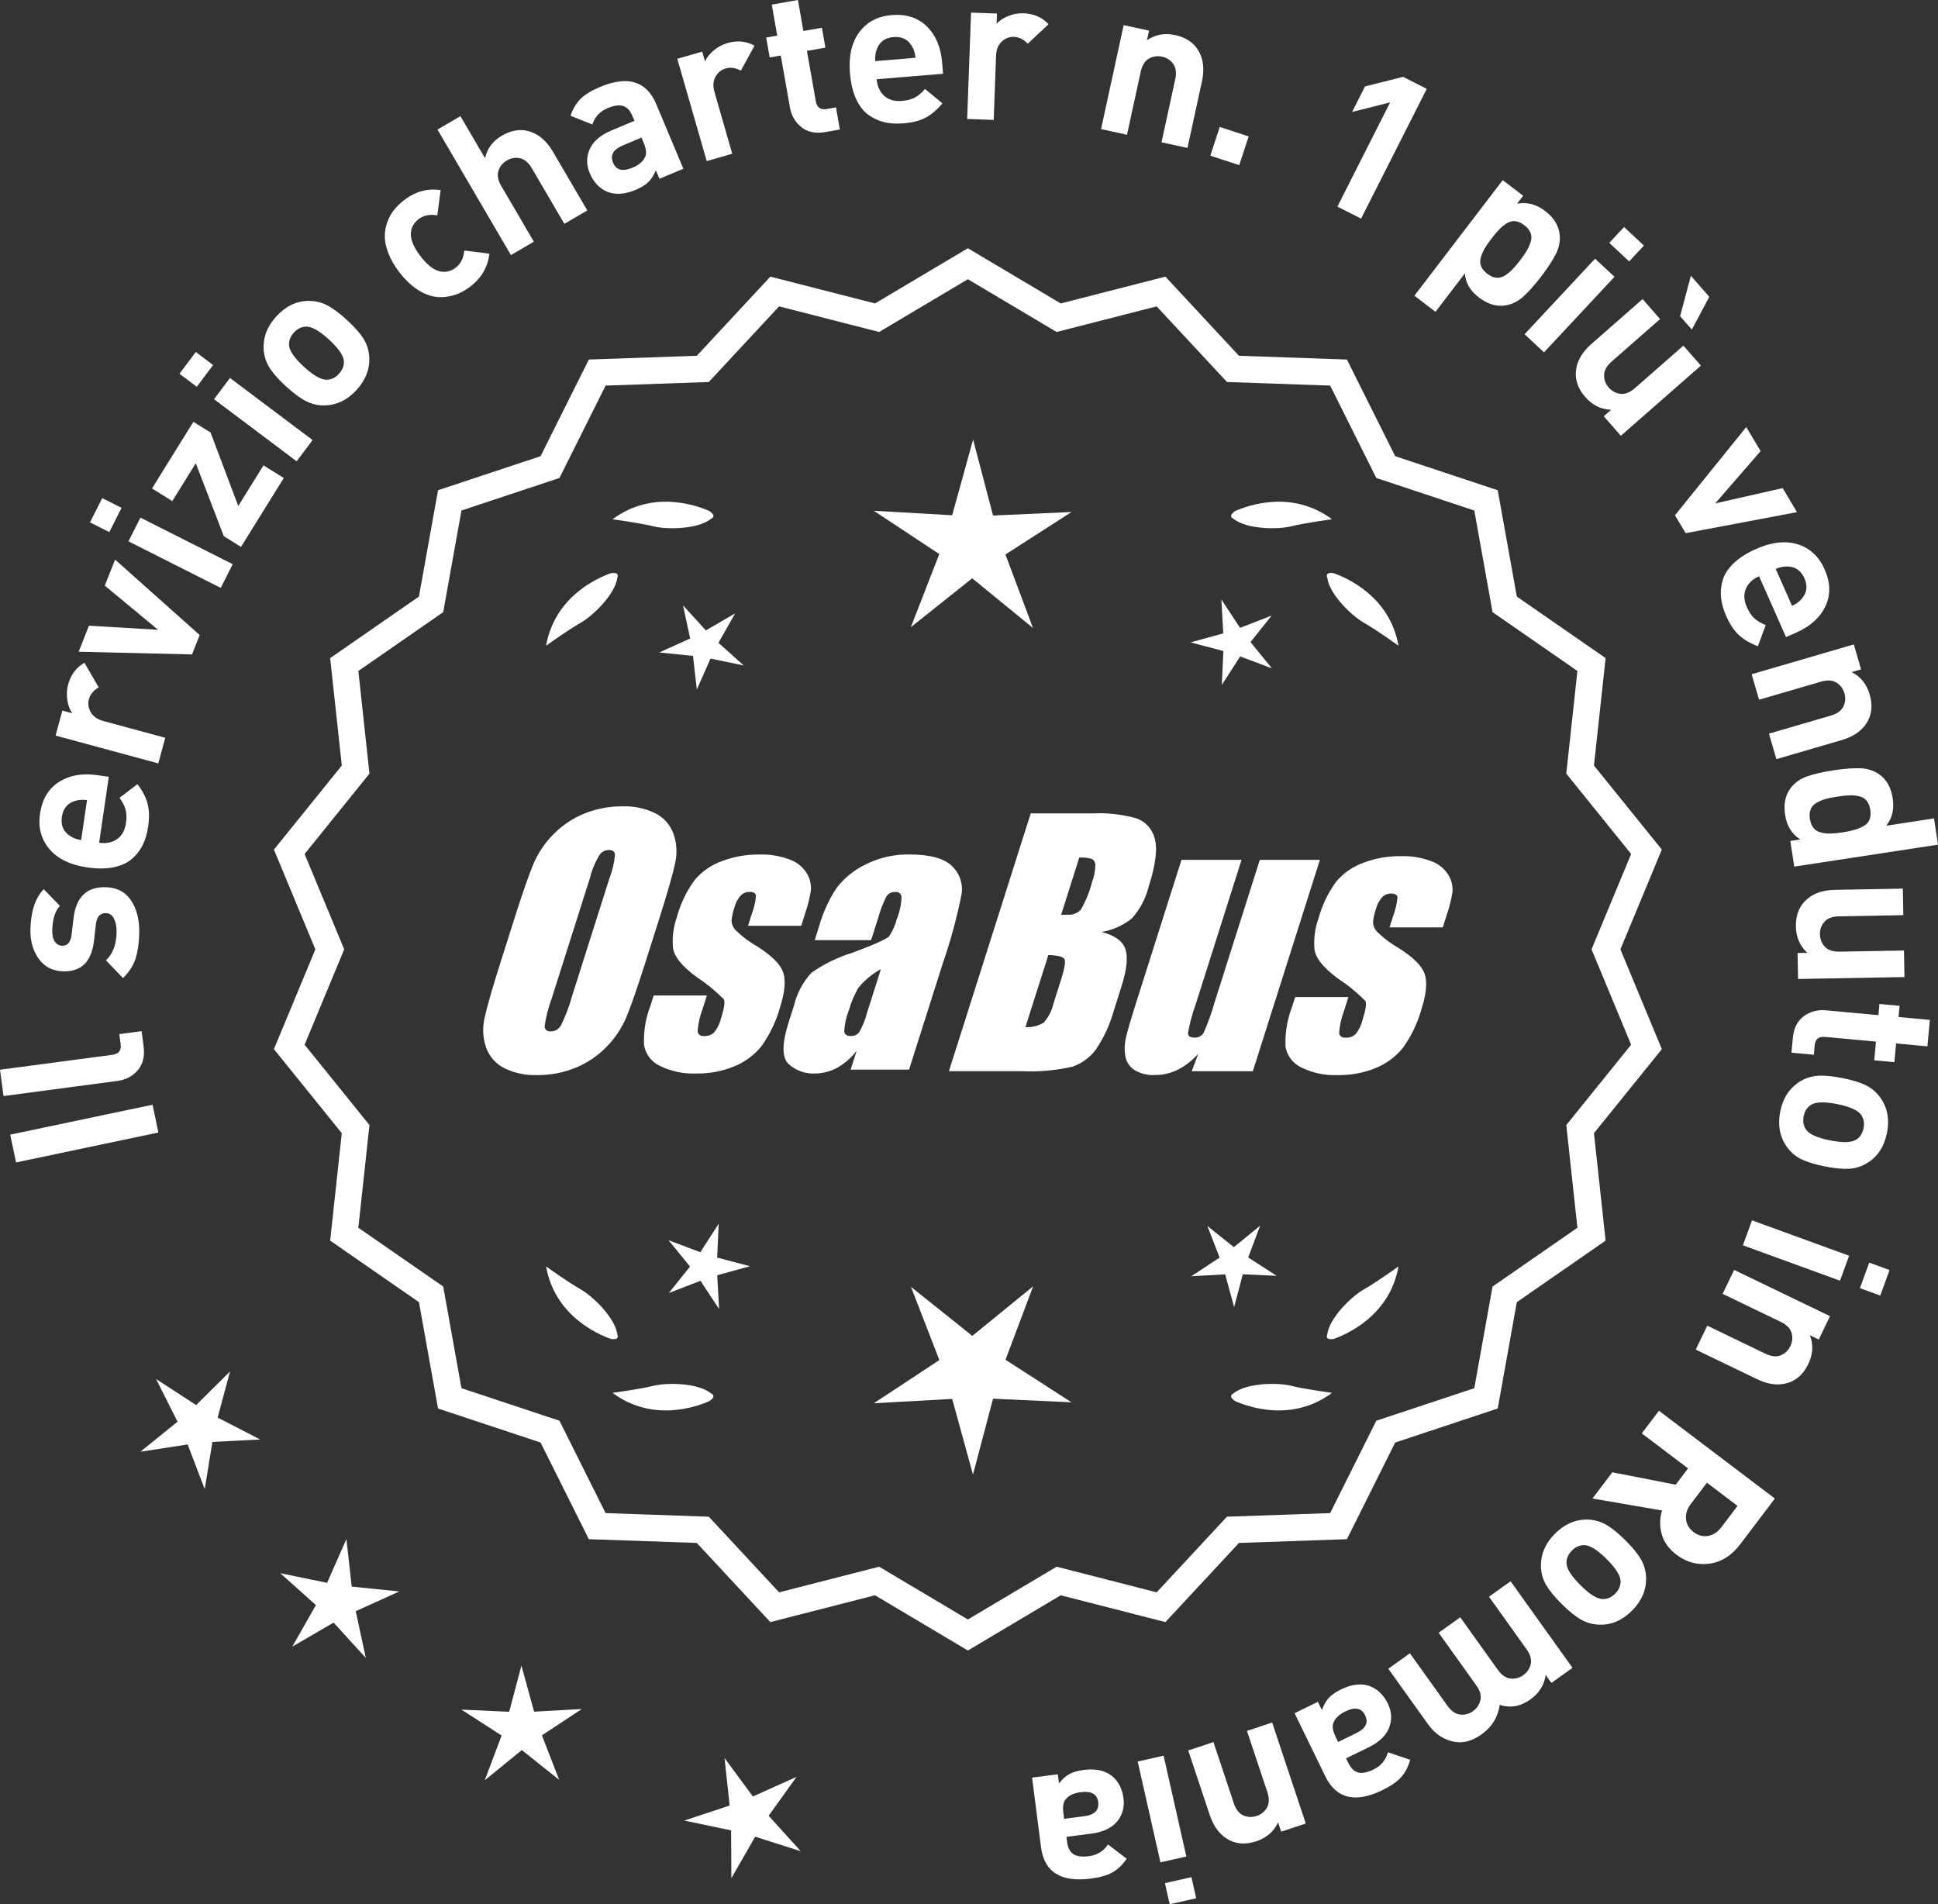
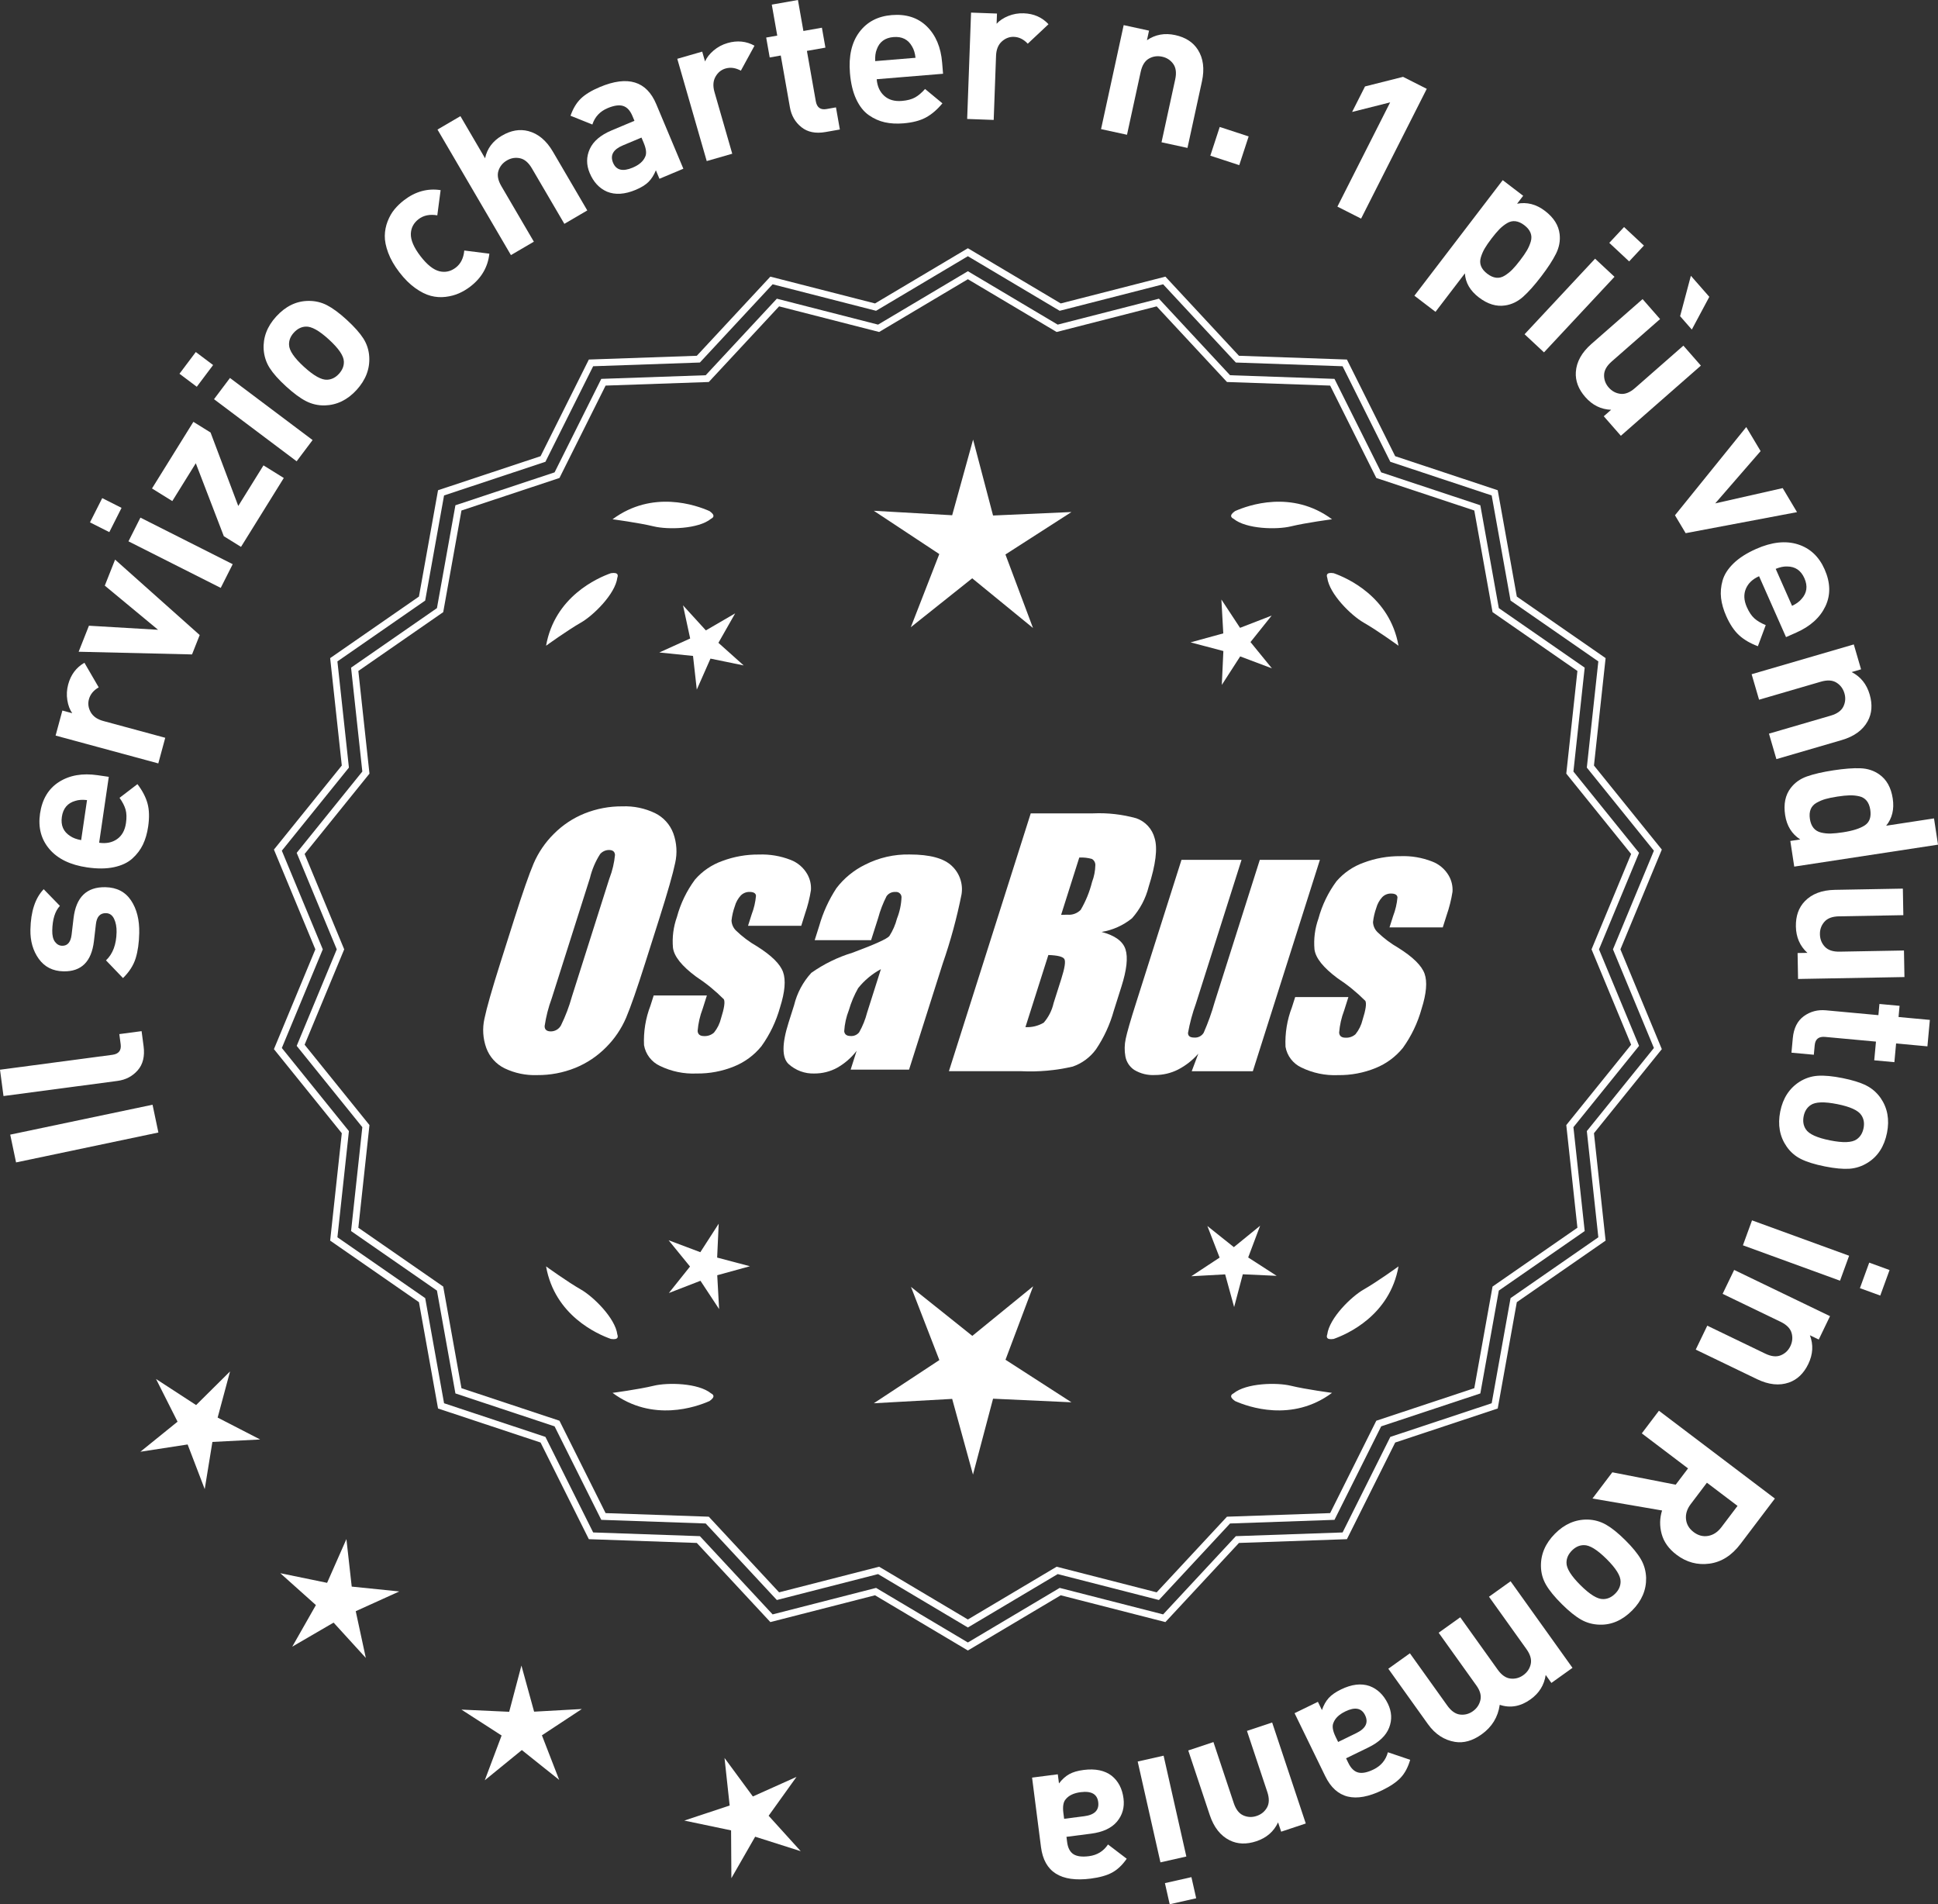
<svg xmlns="http://www.w3.org/2000/svg" id="Layer_2" data-name="Layer 2" viewBox="0 0 303.614 298.309">
  <rect x="0" y="0" width="303.614" height="298.309" fill="#333333" stroke="none" />
  <defs>
    <style>
      .cls-1 {
        fill: #fff;
      }
    </style>
  </defs>
  <g id="Layer_1-2" data-name="Layer 1">
    <g>
      <g>
        <polygon class="cls-1" points="36.042 214.837 30.723 220.11 24.445 216.025 27.816 222.713 21.991 227.422 29.394 226.282 32.072 233.278 33.276 225.885 40.756 225.5 34.097 222.07 36.042 214.837" />
        <polygon class="cls-1" points="55.102 248.549 54.27 241.106 51.245 247.958 43.908 246.448 49.49 251.443 45.788 257.955 52.263 254.189 57.311 259.723 55.731 252.401 62.553 249.309 55.102 248.549" />
        <polygon class="cls-1" points="83.675 268.141 81.688 260.918 79.772 268.16 72.29 267.817 78.584 271.877 75.947 278.888 81.753 274.155 87.605 278.831 84.898 271.846 91.153 267.725 83.675 268.141" />
        <polygon class="cls-1" points="120.417 284.446 124.781 278.358 117.947 281.425 113.506 275.393 114.311 282.841 107.202 285.201 114.533 286.737 114.581 294.227 118.307 287.729 125.445 289.998 120.417 284.446" />
      </g>
      <g>
-         <path class="cls-1" d="M151.631,257.929l-14.465-8.599-16.302,4.175-11.457-12.326-16.818-.586-7.52-15.055-15.972-5.301-2.974-16.563-13.831-9.586,1.813-16.73-10.57-13.094,6.453-15.542-6.453-15.542,10.57-13.094-1.813-16.73,13.831-9.586,2.974-16.563,15.972-5.301,7.52-15.055,16.818-.586,11.457-12.326,16.302,4.175,14.465-8.599,14.465,8.599,16.302-4.175,11.457,12.326,16.818.586,7.52,15.055,15.972,5.301,2.974,16.563,13.831,9.586-1.813,16.73,10.57,13.094-6.453,15.542,6.453,15.542-10.57,13.094,1.813,16.73-13.831,9.586-2.974,16.563-15.972,5.301-7.52,15.055-16.818.586-11.457,12.326-16.302-4.175-14.465,8.599ZM137.643,246.011l13.988,8.315,13.988-8.315,15.764,4.038,11.079-11.92,16.263-.567,7.272-14.558,15.445-5.126,2.876-16.017,13.375-9.27-1.753-16.179,10.222-12.662-6.24-15.029,6.24-15.029-10.222-12.662,1.753-16.178-13.375-9.27-2.876-16.017-15.445-5.126-7.272-14.558-16.263-.567-11.079-11.92-15.764,4.038-13.988-8.316-13.988,8.316-15.764-4.038-11.079,11.92-16.263.567-7.272,14.558-15.445,5.126-2.876,16.017-13.375,9.27,1.753,16.178-10.222,12.662,6.24,15.029-6.24,15.029,10.222,12.662-1.753,16.179,13.375,9.27,2.876,16.017,15.445,5.126,7.272,14.558,16.263.567,11.079,11.92,15.764-4.038Z" />
        <path class="cls-1" d="M151.631,258.557l-14.548-8.649-16.396,4.199-11.521-12.397-16.915-.59-7.563-15.141-16.063-5.331-2.991-16.659-13.91-9.641,1.823-16.826-10.632-13.169,6.49-15.631-6.49-15.631,10.632-13.169-1.823-16.826,13.91-9.641,2.991-16.659,16.063-5.332,7.563-15.141,16.915-.59,11.521-12.397,16.396,4.199,14.548-8.648,14.549,8.648,16.396-4.199,11.522,12.397,16.915.59,7.562,15.141,16.063,5.332,2.992,16.659,13.91,9.641-1.824,16.826,10.631,13.169-6.488,15.631,6.488,15.631-10.631,13.169,1.824,16.826-13.91,9.641-2.992,16.659-16.063,5.331-7.562,15.141-16.915.59-11.522,12.397-16.396-4.199-14.549,8.649ZM137.249,248.752l14.382,8.55,14.383-8.55,16.208,4.151,11.392-12.255,16.722-.583,7.477-14.968,15.88-5.271,2.957-16.468,13.752-9.531-1.803-16.635,10.509-13.019-6.415-15.453,6.415-15.453-10.509-13.019.023-.223,1.779-16.412-13.752-9.531-2.957-16.468-15.88-5.271-7.477-14.968-16.722-.583-11.392-12.255-16.208,4.151-14.383-8.55-14.382,8.55-16.209-4.151-11.391,12.255-16.722.583-7.478,14.968-15.88,5.271-2.956,16.468-13.752,9.531,1.802,16.635-10.509,13.019,6.416,15.453-6.416,15.453,10.509,13.019-.023.223-1.778,16.412,13.752,9.531,2.956,16.468,15.88,5.271,7.478,14.968,16.722.583,11.391,12.255,16.209-4.151ZM151.631,254.953l-14.07-8.365-15.858,4.062-11.145-11.99-16.359-.57-7.315-14.645-15.536-5.156-2.894-16.112-13.454-9.325,1.764-16.274-10.283-12.737,6.277-15.119-6.277-15.119,10.283-12.737-1.764-16.274,13.454-9.325,2.894-16.112,15.536-5.156,7.315-14.645,16.359-.57,11.145-11.991,15.858,4.062,14.07-8.365,14.071,8.365,15.858-4.062,11.145,11.991,16.359.57,7.315,14.645,15.536,5.156,2.894,16.112,13.454,9.325-1.765,16.274,10.283,12.737-6.277,15.119,6.277,15.119-10.283,12.737,1.765,16.274-13.454,9.325-2.894,16.112-15.536,5.156-7.315,14.645-16.359.57-11.145,11.99-15.858-4.062-14.071,8.365ZM137.727,245.433l13.904,8.266,13.905-8.266,15.671,4.014,11.014-11.849,16.166-.563,7.229-14.472,15.353-5.096,2.858-15.922,13.296-9.214-1.743-16.083,10.16-12.587-6.203-14.94,6.203-14.94-10.16-12.587,1.743-16.083-13.296-9.214-2.858-15.922-15.353-5.096-7.229-14.472-16.166-.563-11.014-11.849-15.671,4.014-13.905-8.267-13.904,8.267-15.671-4.014-11.014,11.849-16.166.563-7.229,14.472-15.353,5.096-2.858,15.922-13.296,9.214,1.742,16.083-10.16,12.587,6.203,14.94-6.203,14.94,10.16,12.587-1.742,16.083,13.296,9.214,2.858,15.922,15.353,5.096,7.229,14.472,16.166.563,11.014,11.849,15.671-4.014Z" />
      </g>
      <g>
        <polygon class="cls-1" points="112.351 197.004 112.594 191.698 109.716 196.162 104.745 194.291 108.1 198.408 104.785 202.558 109.737 200.639 112.659 205.074 112.365 199.771 117.486 198.362 112.351 197.004" />
        <polygon class="cls-1" points="161.857 201.503 152.326 209.272 142.719 201.596 147.162 213.062 136.893 219.827 149.171 219.144 152.431 231 155.576 219.113 167.86 219.676 157.526 213.012 161.857 201.503" />
        <polygon class="cls-1" points="195.545 196.987 197.416 192.016 193.299 195.371 189.149 192.056 191.068 197.008 186.633 199.93 191.936 199.635 193.344 204.757 194.703 199.622 200.008 199.865 195.545 196.987" />
      </g>
      <g>
        <path class="cls-1" d="M193.245,218.28c-.197.099-.32.215-.359.348-.001.002-.003.003-.005.005.001 0.0.002.001.003.001-.063.227.115.505.606.846,2.043.909,8.925,3.375,15.191-1.283,0,0-4.07-.534-6.459-1.115-2.166-.527-6.98-.443-8.977,1.198Z" />
        <path class="cls-1" d="M207.909,209.547c0.0.002-0.0.004-0.0.007.001-0.0.002-.001.003-.001.11.208.43.288,1.022.199,2.109-.742,8.805-3.676,10.161-11.365,0,0-3.325,2.407-5.461,3.625-1.936,1.104-5.378,4.471-5.703,7.036-.075.207-.085.376-.022.5Z" />
      </g>
      <g>
        <path class="cls-1" d="M111.399,218.28c.197.099.32.215.359.348.001.002.003.003.005.005-.001 0-.002.001-.003.001.063.227-.115.505-.606.846-2.043.909-8.925,3.375-15.191-1.283,0,0,4.07-.534,6.459-1.115,2.166-.527,6.98-.443,8.977,1.198Z" />
        <path class="cls-1" d="M96.735,209.547c-0.0.002 0.0.004 0.0.007-.001-0-.002-.001-.003-.001-.11.208-.43.288-1.022.199-2.109-.742-8.805-3.676-10.161-11.365,0,0,3.325,2.407,5.461,3.625,1.936,1.104,5.378,4.471,5.703,7.036.075.207.085.376.022.5Z" />
      </g>
      <g>
        <path class="cls-1" d="M111.399,81.264c.197-.099.32-.215.359-.348.001-.002.003-.003.005-.005-.001-0-.002-.001-.003-.001.063-.227-.115-.505-.606-.846-2.043-.909-8.925-3.375-15.191,1.283,0,0,4.07.534,6.459,1.115,2.166.527,6.98.443,8.977-1.198Z" />
        <path class="cls-1" d="M96.735,89.997c-0-.002 0-.004 0-.007-.001 0-.002.001-.003.001-.11-.208-.43-.288-1.022-.199-2.109.742-8.805,3.676-10.161,11.365,0,0,3.325-2.407,5.461-3.625,1.936-1.104,5.378-4.471,5.703-7.036.075-.207.085-.376.022-.5Z" />
      </g>
      <g>
        <path class="cls-1" d="M193.245,81.264c-.197-.099-.32-.215-.359-.348-.001-.002-.003-.003-.005-.005.001-0.0.002-.001.003-.001-.063-.227.115-.505.606-.846,2.043-.909,8.925-3.375,15.191,1.283,0,0-4.07.534-6.459,1.115-2.166.527-6.98.443-8.977-1.198Z" />
        <path class="cls-1" d="M207.909,89.997c0-.002-0-.004-0-.007.001 0.0.002.001.003.001.11-.208.43-.288,1.022-.199,2.109.742,8.805,3.676,10.161,11.365,0,0-3.325-2.407-5.461-3.625-1.936-1.104-5.378-4.471-5.703-7.036-.075-.207-.085-.376-.022-.5Z" />
      </g>
      <g id="Group_4" data-name="Group 4">
        <g id="Group_1" data-name="Group 1">
          <path id="Path_1" data-name="Path 1" class="cls-1" d="M101.089,150.823c-1.287,4.058-2.289,6.932-3.006,8.623-.743,1.73-1.811,3.301-3.145,4.628-1.374,1.392-3.018,2.488-4.831,3.221-1.89.759-3.911,1.14-5.947,1.123-1.762.067-3.514-.296-5.104-1.059-1.333-.652-2.362-1.794-2.872-3.188-.534-1.48-.633-3.081-.285-4.615.343-1.661,1.174-4.572,2.493-8.734l2.193-6.911c1.287-4.058,2.289-6.932,3.006-8.623.743-1.73,1.811-3.301,3.145-4.628,1.374-1.392,3.018-2.488,4.831-3.221,1.89-.757,3.911-1.138,5.947-1.12,1.762-.067,3.514.296,5.104,1.059,1.332.654,2.36,1.796,2.872,3.189.534,1.48.633,3.082.285,4.616-.343,1.661-1.173,4.571-2.492,8.731l-2.194,6.909ZM95.498,137.549c.442-1.159.728-2.373.849-3.608-.025-.526-.342-.786-.951-.786-.528.006-1.028.236-1.375.634-.738,1.153-1.278,2.422-1.598,3.754l-5.99,18.863c-.521,1.405-.892,2.861-1.11,4.343,0,.552.337.824.98.824.663-.002,1.272-.367,1.586-.951.708-1.449,1.281-2.96,1.712-4.514l5.891-18.565.005.005Z" />
          <path id="Path_2" data-name="Path 2" class="cls-1" d="M125.525,145.031h-8.337l.571-1.795c.36-.932.588-1.91.678-2.904-.032-.406-.374-.609-1.027-.609-.511-.005-1.002.199-1.36.563-.44.48-.76,1.059-.932,1.687-.261.721-.434,1.471-.516,2.234.027.588.273,1.145.692,1.559.987.957,2.09,1.787,3.283,2.47,2.283,1.433,3.65,2.78,4.102,4.039.45,1.262.298,3.1-.469,5.516-.606,2.188-1.593,4.253-2.916,6.099-1.134,1.403-2.607,2.494-4.28,3.17-1.866.76-3.866,1.137-5.881,1.11-1.989.089-3.969-.323-5.758-1.198-1.308-.611-2.234-1.824-2.479-3.246-.096-2.11.247-4.217,1.008-6.188l.507-1.598h8.334l-.665,2.097c-.426,1.113-.691,2.281-.786,3.469.038.533.375.799.995.799.573.035,1.136-.159,1.566-.539.535-.66.914-1.431,1.11-2.258.501-1.579.646-2.568.436-2.968-1.324-1.328-2.782-2.516-4.35-3.545-2.238-1.661-3.445-3.17-3.62-4.527-.144-1.635.068-3.281.622-4.825.569-2.111,1.53-4.096,2.831-5.852,1.142-1.318,2.605-2.319,4.247-2.904,1.841-.694,3.795-1.04,5.763-1.02,1.695-.065,3.385.22,4.965.837,1.093.416,2.01,1.195,2.597,2.206.446.77.652,1.655.589,2.543-.197,1.246-.505,2.473-.919,3.665l-.603,1.927v-.013Z" />
          <path id="Path_3" data-name="Path 3" class="cls-1" d="M136.463,147.283h-8.832l.704-2.219c.594-2.102,1.506-4.101,2.703-5.929,1.19-1.558,2.727-2.818,4.489-3.678,2.159-1.102,4.557-1.651,6.981-1.598,3.183,0,5.391.602,6.626,1.807,1.207,1.138,1.77,2.801,1.503,4.439-.732,3.678-1.717,7.301-2.948,10.842l-5.275,16.619h-9.151l.939-2.948c-.833,1.085-1.877,1.991-3.069,2.663-1.084.587-2.299.892-3.532.888-1.495.057-2.952-.476-4.058-1.483-1.059-.989-1.059-3.155,0-6.499l.863-2.723c.457-1.89,1.387-3.633,2.701-5.066,1.961-1.384,4.13-2.445,6.425-3.145,3.5-1.3,5.432-2.171,5.795-2.614.543-.846.947-1.772,1.198-2.745.429-1.076.669-2.218.71-3.376-.029-.466-.43-.82-.895-.792-.018.001-.037.003-.055.005-.549-.041-1.079.21-1.395.66-.559,1.094-1.001,2.244-1.319,3.43l-1.105,3.462ZM138.007,151.822c-1.375.739-2.587,1.749-3.563,2.968-.617,1.087-1.105,2.242-1.452,3.442-.417,1.06-.665,2.179-.735,3.316.057.494.387.748,1.008.748.515.039,1.016-.18,1.337-.584.548-.968.966-2.005,1.243-3.082l2.162-6.809Z" />
        </g>
        <g id="Group_3" data-name="Group 3">
          <path id="Path_7" data-name="Path 7" class="cls-1" d="M161.471,127.417h9.778c2.286-.102,4.574.159,6.778.773,1.417.502,2.491,1.676,2.866,3.132.482,1.573.169,4.102-.939,7.589-.458,1.832-1.352,3.527-2.606,4.939-1.376,1.117-3.019,1.855-4.768,2.143,2.092.552,3.341,1.458,3.747,2.732s.191,3.227-.647,5.852l-1.186,3.747c-.599,2.16-1.543,4.209-2.797,6.068-.911,1.247-2.181,2.187-3.64,2.694-2.64.61-5.352.853-8.059.723h-11.338l12.82-40.394h-.012ZM164.241,149.6l-3.594,11.305c1.003.055,2-.187,2.866-.697.763-.878,1.295-1.933,1.548-3.069l1.198-3.766c.552-1.731.712-2.779.481-3.145-.229-.368-1.059-.571-2.505-.622l.005-.007ZM169.085,134.332l-2.847,8.985c.425-.019.755-.025.989-.025.773.074,1.538-.207,2.08-.762.796-1.36,1.394-2.827,1.775-4.356.325-.849.501-1.747.519-2.656.007-.396-.201-.766-.545-.964-.638-.177-1.299-.25-1.96-.218l-.012-.003Z" />
          <path id="Path_8" data-name="Path 8" class="cls-1" d="M206.78,134.703l-10.506,33.107h-9.574l1.034-2.752c-.9,1.034-1.989,1.886-3.208,2.511-1.107.552-2.327.839-3.563.837-1.145.071-2.284-.208-3.267-.799-.732-.487-1.233-1.252-1.389-2.118-.163-.914-.146-1.851.051-2.759.197-.957.742-2.86,1.649-5.7l7.089-22.332h9.409l-7.152,22.528c-.542,1.492-.956,3.028-1.236,4.59,0,.481.317.723.97.723.596.053,1.171-.237,1.483-.748.687-1.562,1.264-3.17,1.725-4.812l7.07-22.28h9.409l.005.004Z" />
          <path id="Path_9" data-name="Path 9" class="cls-1" d="M226.022,145.285h-8.338l.571-1.795c.36-.932.588-1.91.678-2.904-.032-.406-.374-.609-1.027-.609-.511-.004-1.001.199-1.359.563-.44.48-.76,1.059-.932,1.687-.26.721-.432,1.47-.514,2.231.027.588.273,1.145.692,1.559.986.958,2.089,1.788,3.281,2.472,2.283,1.433,3.65,2.78,4.102,4.039.45,1.262.298,3.1-.469,5.516-.606,2.188-1.593,4.253-2.916,6.099-1.134,1.403-2.607,2.494-4.28,3.17-1.866.76-3.866,1.137-5.881,1.11-1.989.089-3.969-.323-5.758-1.198-1.308-.611-2.234-1.824-2.479-3.246-.096-2.11.247-4.217,1.008-6.188l.507-1.598h8.338l-.665,2.099c-.426,1.113-.691,2.281-.786,3.469.038.533.375.799.995.799.573.035,1.136-.159,1.566-.539.535-.66.914-1.431,1.11-2.258.501-1.579.646-2.568.436-2.968-1.324-1.328-2.782-2.516-4.35-3.545-2.238-1.661-3.445-3.17-3.62-4.527-.144-1.635.068-3.281.622-4.825.569-2.111,1.53-4.096,2.831-5.852,1.142-1.318,2.605-2.319,4.247-2.904,1.841-.694,3.795-1.04,5.763-1.02,1.695-.065,3.385.22,4.965.837,1.096.414,2.016,1.194,2.606,2.206.446.77.652,1.655.589,2.543-.197,1.246-.505,2.473-.919,3.665l-.609,1.921-.007-.009Z" />
        </g>
      </g>
      <g>
        <path class="cls-1" d="M23.898,173.061l.916,4.353-22.298,4.685-.915-4.353,22.297-4.685Z" />
        <path class="cls-1" d="M22.182,161.533l.312,2.348c.21,1.586-.096,2.848-.918,3.786-.823.938-1.879,1.492-3.17,1.663l-17.858,2.37-.547-4.124,17.605-2.336c.994-.132,1.427-.685,1.297-1.657l-.211-1.586,3.49-.463Z" />
        <path class="cls-1" d="M16.519,138.983c1.771.036,3.105.725,4.006,2.066.901,1.341,1.331,3.046,1.289,5.115-.032,1.536-.219,2.855-.561,3.958-.343,1.103-1.004,2.135-1.984,3.097l-2.663-2.775c1.066-1.002,1.618-2.474,1.658-4.415.017-.81-.113-1.506-.39-2.088-.276-.582-.702-.879-1.278-.891-.917-.019-1.441.558-1.571,1.729l-.311,2.682c-.386,3.193-1.974,4.761-4.77,4.704-1.663-.034-2.951-.684-3.865-1.951-.912-1.267-1.351-2.796-1.314-4.588.058-2.836.752-4.946,2.081-6.327l2.539,2.612c-.763.816-1.162,2.1-1.198,3.849-.016.789.128,1.384.428,1.785.302.401.676.606,1.124.615.832.017,1.323-.549,1.475-1.699l.309-2.618c.389-3.299,2.054-4.919,4.997-4.859Z" />
        <path class="cls-1" d="M17.042,121.697l-1.51,10.322c1.099.161,2.031-.026,2.799-.561.768-.534,1.235-1.371,1.403-2.511.122-.844.102-1.553-.062-2.127-.164-.574-.479-1.186-.944-1.836l2.804-2.145c.778,1.02,1.305,2.029,1.578,3.028.274 1.0.308,2.207.101,3.621-.153,1.055-.426,1.991-.813,2.807-.39.816-.944,1.549-1.664,2.198-.721.65-1.681,1.102-2.884,1.357-1.201.256-2.604.266-4.209.031-2.638-.386-4.605-1.342-5.902-2.869-1.297-1.526-1.786-3.376-1.469-5.551.33-2.258,1.322-3.914,2.975-4.965,1.653-1.052,3.671-1.404,6.057-1.055l1.741.254ZM13.631,125.338c-.72-.084-1.329-.043-1.828.121-1.214.34-1.919,1.175-2.112,2.505-.195,1.33.24,2.331,1.306,3.005.432.3,1.004.513,1.718.639l.917-6.27Z" />
        <path class="cls-1" d="M13.226,103.824l2.238,3.855c-.812.465-1.323,1.089-1.536,1.872-.184.679-.089,1.352.282,2.016.374.665,1.033,1.125,1.98,1.382l9.698,2.627-1.088,4.015-16.091-4.36,1.062-3.922,1.545.418c-.383-.545-.641-1.229-.771-2.049-.131-.819-.086-1.642.138-2.465.412-1.524,1.261-2.653,2.543-3.389Z" />
        <path class="cls-1" d="M18.031,87.666l13.255,11.817-1.202,3.035-17.763-.42,1.612-4.077,10.83.637-8.345-6.916,1.612-4.076Z" />
        <path class="cls-1" d="M19.043,79.56l-1.918,3.8-3.027-1.528,1.918-3.8,3.027,1.528ZM36.456,88.382l-1.875,3.714-14.455-7.294,1.873-3.714,14.457,7.294Z" />
        <path class="cls-1" d="M44.459,74.879l-6.702,10.792-2.692-1.671-4.391-11.429-3.681,5.926-3.181-1.976,6.483-10.438,2.691,1.671,4.341,11.51,3.95-6.361,3.181,1.976Z" />
        <path class="cls-1" d="M33.386,57.185l-2.557,3.402-2.712-2.038,2.557-3.402,2.712,2.038ZM48.973,68.937l-2.5,3.326-12.945-9.727,2.5-3.326,12.945,9.728Z" />
        <path class="cls-1" d="M54.325,50.107c1.182,1.08,2.048,2.053,2.601,2.918.551.867.858,1.819.92,2.858.115,1.898-.547,3.634-1.985,5.208-1.425,1.559-3.088,2.366-4.987,2.421-1.058.018-2.042-.21-2.953-.683-.913-.472-1.95-1.241-3.116-2.306-1.164-1.065-2.02-2.027-2.563-2.886-.544-.859-.855-1.815-.934-2.869-.115-1.897.539-3.625,1.965-5.185,1.468-1.606,3.138-2.42,5.009-2.444,1.057-.017,2.037.208,2.941.672.904.465,1.939,1.23,3.104,2.295ZM51.519,53.177c-1.527-1.396-2.735-2.066-3.623-2.012-.694.031-1.314.346-1.861.944-.531.583-.782,1.221-.752,1.914.025.89.802,2.033,2.329,3.429,1.543,1.411,2.759,2.088,3.647,2.033.693-.031,1.305-.338,1.838-.92.547-.598.806-1.244.774-1.938-.025-.89-.81-2.04-2.353-3.451Z" />
        <path class="cls-1" d="M76.665,39.738c-.229,2.085-1.224,3.802-2.984,5.153-.558.429-1.148.781-1.771,1.056-.622.276-1.319.462-2.093.558s-1.547.044-2.319-.157c-.771-.2-1.589-.608-2.451-1.225-.862-.615-1.689-1.439-2.481-2.472-.793-1.032-1.375-2.045-1.745-3.038-.371-.992-.551-1.883-.538-2.672s.162-1.549.448-2.28c.287-.73.646-1.356,1.08-1.877.436-.521.931-.996,1.489-1.424,1.778-1.364,3.688-1.887,5.73-1.573l-.521,3.948c-1.175-.2-2.151-.002-2.93.595-.779.598-1.184,1.366-1.217,2.305-.024.986.478,2.148,1.503,3.485,1.039,1.354,2.038,2.148,2.996,2.38.916.212,1.763.02,2.542-.578.778-.597,1.223-1.489,1.333-2.677l3.929.495Z" />
        <path class="cls-1" d="M92.006,32.965l-3.591,2.101-5.091-8.7c-.528-.902-1.15-1.427-1.868-1.577-.716-.148-1.397-.035-2.042.342-.663.388-1.105.931-1.327,1.629-.223.699-.068,1.499.459,2.401l5.09,8.7-3.59,2.101-11.506-19.666,3.591-2.101,3.862,6.601c.32-1.522,1.199-2.703,2.636-3.544,1.417-.829,2.798-1.068,4.139-.717,1.549.405,2.834,1.482,3.856,3.231l5.382,9.197Z" />
        <path class="cls-1" d="M107.057,26.433l-3.746,1.573-.558-1.328c-.309.754-.695,1.362-1.16,1.823-.466.461-1.133.874-1.998,1.237-1.711.718-3.209.815-4.493.29-1.218-.53-2.124-1.503-2.718-2.919-.546-1.298-.54-2.555.013-3.771.554-1.215,1.696-2.187,3.427-2.914l3.571-1.499-.322-.768c-.354-.845-.839-1.365-1.453-1.559-.613-.194-1.422-.08-2.424.341-1.2.504-1.999,1.359-2.395,2.566l-3.422-1.374c.4-1.14.943-2.039,1.627-2.696.684-.657,1.676-1.259,2.974-1.804,4.367-1.833,7.31-.939,8.829,2.68l4.248,10.12ZM100.844,22.378l-.347-.826-2.921,1.226c-1.516.636-2.024,1.544-1.53,2.724.489,1.161,1.509,1.415,3.062.763,1.003-.421,1.657-.985,1.962-1.691.253-.5.178-1.231-.227-2.195Z" />
        <path class="cls-1" d="M118.201,7.161l-2.136,3.912c-.82-.452-1.619-.566-2.397-.342-.677.195-1.202.624-1.577,1.287s-.427,1.466-.155,2.409l2.781,9.655-3.998,1.151-4.614-16.021,3.905-1.125.443,1.538c.268-.61.718-1.184,1.352-1.722.634-.537,1.359-.924,2.18-1.161,1.518-.437,2.923-.298,4.217.417Z" />
        <path class="cls-1" d="M131.576,20.287l-2.237.395c-1.555.274-2.817.021-3.789-.761-.973-.781-1.572-1.813-1.797-3.095l-1.436-8.13-1.733.306-.55-3.12,1.732-.306-.856-4.853,4.097-.723.856,4.853,2.899-.512.551,3.12-2.899.512,1.391,7.878c.174.988.734,1.397,1.68,1.231l1.48-.261.611,3.466Z" />
        <path class="cls-1" d="M147.743,11.555l-10.396.856c.09,1.105.483,1.972,1.176,2.6.694.628,1.615.894,2.764.8.85-.07,1.536-.25,2.058-.539.523-.289,1.048-.733,1.577-1.333l2.721,2.248c-.817.988-1.682,1.728-2.594,2.22-.911.493-2.08.797-3.505.915-1.063.087-2.035.034-2.919-.161-.882-.195-1.722-.569-2.517-1.125-.795-.555-1.453-1.389-1.973-2.502s-.846-2.478-.979-4.094c-.22-2.657.269-4.79,1.462-6.397,1.196-1.607,2.889-2.501,5.078-2.682,2.274-.187,4.112.405,5.509,1.778,1.396,1.373,2.194,3.26,2.393,5.663l.145,1.754ZM143.428,9.053c-.08-.721-.258-1.306-.53-1.754-.605-1.106-1.577-1.604-2.917-1.494-1.339.111-2.217.761-2.633,1.951-.195.487-.273,1.093-.235,1.818l6.315-.521Z" />
        <path class="cls-1" d="M164.262,3.794l-3.25,3.052c-.637-.685-1.36-1.043-2.169-1.072-.705-.026-1.338.218-1.901.731-.562.513-.862,1.26-.898,2.241l-.367,10.041-4.157-.152.609-16.661,4.062.148-.059,1.599c.445-.496,1.052-.9,1.821-1.214.769-.313,1.58-.455,2.434-.424,1.578.058,2.869.628,3.876,1.711Z" />
        <path class="cls-1" d="M186.033,23.172l-4.064-.884,2.144-9.85c.222-1.021.119-1.829-.308-2.425-.428-.595-1.007-.972-1.735-1.131-.751-.163-1.444-.062-2.08.301-.636.364-1.065,1.057-1.286,2.078l-2.144,9.85-4.065-.884,3.545-16.291,3.971.864-.325,1.501c1.308-.895,2.784-1.163,4.431-.804,1.605.349,2.783,1.108,3.533,2.275.864,1.346,1.081,3.008.65,4.988l-2.266,10.413Z" />
        <path class="cls-1" d="M194.146,25.871l-4.532-1.482,1.472-4.501,4.533,1.482-1.473,4.501Z" />
        <path class="cls-1" d="M213.234,34.246l-3.711-1.878,8.264-16.332-5.961,1.503,2.023-3.998,5.96-1.502,3.713,1.878-10.288,20.329Z" />
        <path class="cls-1" d="M241.453,43.305c-1.049,1.373-1.996,2.436-2.839,3.188-.843.751-1.78,1.204-2.809,1.356-1.372.214-2.744-.204-4.117-1.253s-2.104-2.306-2.192-3.771l-4.606,6.025-3.306-2.526,13.837-18.102,3.204,2.449-.952,1.245c1.542-.297,3.001.079,4.373,1.128s2.137,2.264,2.291,3.643c.122,1.034-.069,2.057-.572,3.067-.505,1.011-1.274,2.194-2.312,3.55ZM236.915,42.234c.355-.359.767-.845,1.232-1.455.468-.61.826-1.134,1.08-1.571.254-.438.452-.897.593-1.381.141-.482.126-.937-.046-1.363-.171-.426-.493-.821-.968-1.184s-.94-.57-1.396-.624c-.457-.053-.898.052-1.327.314-.431.263-.821.574-1.177.934s-.766.844-1.232,1.454c-.466.61-.826,1.134-1.08,1.571-.254.437-.454.901-.602,1.393-.146.491-.137.95.035,1.376s.494.82.97,1.183c.473.363.938.571,1.396.624.455.054.901-.056,1.337-.327.435-.271.831-.586,1.186-.946Z" />
        <path class="cls-1" d="M241.886,55.2l-3.042-2.838,11.047-11.837,3.042,2.838-11.047,11.838ZM255.228,40.951l-3.112-2.904,2.314-2.48,3.111,2.904-2.313,2.48Z" />
        <path class="cls-1" d="M253.929,68.265l-2.678-3.057,1.155-1.012c-1.585-.059-2.932-.722-4.042-1.989-1.083-1.235-1.579-2.545-1.487-3.93.104-1.596.918-3.061,2.442-4.397l8.014-7.024,2.741,3.128-7.579,6.645c-.786.689-1.185,1.4-1.194,2.132-.012.733.229,1.379.722,1.941.507.578,1.123.909,1.851.995.728.085,1.485-.216,2.271-.905l7.58-6.645,2.742,3.128-12.537,10.99ZM265.046,51.626l-1.835-2.094,1.687-6.329,2.89,3.297-2.741,5.126Z" />
        <path class="cls-1" d="M281.528,80.229l-17.447,3.295-1.674-2.803,11.168-13.819,2.248,3.765-7.112,8.193,10.571-2.395,2.246,3.765Z" />
        <path class="cls-1" d="M279.806,99.808l-4.223-9.54c-1.015.449-1.704,1.104-2.068,1.966-.365.861-.315,1.819.15,2.872.346.78.741,1.37,1.185,1.768.445.398,1.037.749,1.777,1.051l-1.23,3.309c-1.201-.448-2.185-1.023-2.948-1.722-.765-.7-1.437-1.704-2.016-3.01-.431-.976-.699-1.913-.806-2.811-.105-.897-.027-1.813.237-2.747.264-.933.835-1.828,1.716-2.684.881-.857,2.063-1.612,3.545-2.269,2.438-1.079,4.614-1.318,6.525-.718,1.91.601,3.311,1.906,4.199,3.916.923,2.087.966,4.017.128,5.787-.839,1.771-2.359,3.144-4.562,4.119l-1.609.712ZM280.752,94.91c.653-.313,1.148-.672,1.482-1.076.847-.935.999-2.016.454-3.245-.543-1.229-1.446-1.845-2.707-1.847-.523-.025-1.122.1-1.793.374l2.563,5.794Z" />
        <path class="cls-1" d="M278.297,118.923l-1.165-3.993,9.677-2.823c1.003-.293,1.664-.769,1.983-1.429.318-.66.373-1.348.165-2.064-.216-.737-.635-1.298-1.259-1.684-.623-.385-1.438-.431-2.439-.138l-9.677,2.822-1.165-3.993,16.005-4.669,1.139,3.901-1.476.43c1.411.722,2.353,1.892,2.824,3.51.46,1.577.355,2.974-.311,4.191-.77,1.402-2.127,2.387-4.073,2.954l-10.229,2.984Z" />
        <path class="cls-1" d="M281.092,135.758l-.614-4.018,1.551-.236c-1.318-.856-2.105-2.128-2.363-3.815-.264-1.729.026-3.144.874-4.244.628-.83,1.475-1.434,2.539-1.812,1.064-.378,2.451-.698,4.159-.959,1.687-.257,3.095-.365,4.223-.321,1.129.043,2.118.367,2.966.972,1.136.798,1.834,2.051,2.095,3.759.259,1.687-.087,3.11-1.03,4.269l7.497-1.145.627,4.112-22.522,3.439ZM288.72,130.385c1.539-.235,2.682-.599,3.427-1.09.744-.491,1.03-1.307.856-2.445-.089-.591-.281-1.063-.572-1.417-.291-.355-.684-.586-1.174-.695-.491-.109-.99-.156-1.495-.144s-1.138.077-1.896.192-1.383.244-1.868.382-.952.334-1.399.586c-.447.251-.757.59-.93,1.016-.173.426-.212.934-.123,1.524.09.59.281,1.063.573,1.418.291.354.683.591,1.177.71.492.119,1.002.17,1.528.155s1.159-.08,1.896-.192Z" />
        <path class="cls-1" d="M281.69,153.36l-.073-4.063,1.535-.027c-1.17-1.067-1.771-2.443-1.802-4.128-.03-1.643.437-2.963,1.4-3.962,1.11-1.151,2.678-1.745,4.705-1.781l10.653-.192.076,4.159-10.08.182c-1.044.019-1.807.305-2.287.857-.482.553-.714,1.202-.701,1.949.014.768.27,1.419.771,1.954.5.535,1.272.793,2.317.774l10.079-.182.075,4.16-16.67.301Z" />
        <path class="cls-1" d="M280.657,164.906l.208-2.263c.146-1.572.723-2.724,1.733-3.456,1.01-.731,2.163-1.038,3.46-.917l8.22.758.162-1.752,3.155.291-.162,1.753,4.906.453-.382,4.142-4.907-.453-.27,2.932-3.155-.291.271-2.931-7.966-.735c-.999-.092-1.542.34-1.63,1.295l-.139,1.498-3.505-.323Z" />
        <path class="cls-1" d="M285.89,182.726c-1.568-.313-2.813-.698-3.733-1.154s-1.676-1.113-2.266-1.971c-1.08-1.565-1.41-3.393-.991-5.485.414-2.071,1.42-3.622,3.019-4.65.896-.561,1.854-.875,2.879-.941,1.025-.067,2.312.054,3.86.364s2.777.691,3.688,1.146c.909.454,1.67,1.111,2.281,1.974,1.079,1.564,1.411,3.382.998,5.453-.428,2.134-1.436,3.694-3.024,4.682-.896.56-1.852.875-2.866.945-1.015.068-2.295-.052-3.844-.361ZM286.706,178.647c2.028.406,3.409.355,4.143-.15.576-.386.945-.976,1.104-1.77.155-.774.041-1.45-.345-2.027-.481-.749-1.737-1.326-3.766-1.732-2.051-.41-3.441-.361-4.173.145-.578.385-.943.964-1.099,1.738-.159.795-.046,1.481.339,2.059.481.749,1.746,1.328,3.797,1.738Z" />
        <path class="cls-1" d="M273.052,195.083l1.425-3.908,15.213,5.543-1.425,3.909-15.213-5.544ZM291.381,201.796l1.458-3.999,3.186,1.161-1.457,3.999-3.187-1.162Z" />
        <path class="cls-1" d="M265.661,211.419l1.807-3.747,9.08,4.378c.94.454,1.75.543,2.429.266s1.18-.751,1.505-1.424c.333-.691.396-1.389.191-2.092-.206-.704-.78-1.282-1.721-1.736l-9.08-4.378,1.808-3.747,15.017,7.242-1.765,3.661-1.385-.667c.565,1.48.482,2.979-.25,4.498-.713,1.479-1.726,2.448-3.035,2.906-1.511.527-3.178.351-5.003-.53l-9.598-4.629Z" />
        <path class="cls-1" d="M249.481,234.75l3.11-4.107,9.93,1.94,1.933-2.551-7.245-5.487,2.685-3.546,18.163,13.755-5.39,7.117c-1.364,1.802-2.986,2.83-4.862,3.082-1.875.251-3.598-.215-5.161-1.4-1.208-.915-1.98-1.996-2.321-3.243-.34-1.248-.319-2.476.062-3.686l-10.903-1.875ZM264.135,237.979c.082.811.479,1.487,1.193,2.028.715.541,1.474.74,2.276.6.803-.142,1.493-.595,2.073-1.36l2.531-3.342-4.797-3.631-2.529,3.341c-.581.766-.83,1.553-.748,2.365Z" />
        <path class="cls-1" d="M244.688,251.297c-1.135-1.127-1.961-2.135-2.476-3.024-.517-.888-.785-1.853-.803-2.894-.037-1.9.697-3.607,2.2-5.121,1.487-1.498,3.183-2.236,5.084-2.212,1.056.026,2.029.295,2.922.805.892.509,1.897,1.32,3.017,2.434,1.121,1.112,1.935,2.108,2.443,2.989.508.881.778,1.849.812,2.905.037,1.9-.688,3.6-2.178,5.099-1.533,1.544-3.235,2.289-5.106,2.234-1.055-.026-2.025-.291-2.909-.793-.885-.503-1.887-1.31-3.007-2.422ZM247.62,248.345c1.468,1.458,2.646,2.178,3.537,2.16.693-.002,1.327-.291,1.897-.866.557-.56.833-1.187.832-1.881.011-.89-.717-2.064-2.186-3.522-1.482-1.474-2.67-2.201-3.56-2.183-.694.002-1.319.283-1.875.844-.571.575-.855,1.209-.854,1.903-.013.89.724,2.071,2.207,3.545Z" />
        <path class="cls-1" d="M217.498,261.417l3.383-2.42,5.863,8.199c.608.85,1.276,1.316,2.004,1.399.729.082,1.396-.094,2.003-.528.608-.435.998-1.008,1.169-1.721.173-.713-.033-1.478-.616-2.293l-5.919-8.277,3.383-2.42,5.863,8.199c.608.85,1.275,1.316,2.004,1.399.728.082,1.397-.094,2.003-.528.625-.447,1.016-1.028,1.173-1.744s-.069-1.499-.677-2.349l-5.863-8.199,3.384-2.42,9.698,13.561-3.306,2.364-.893-1.249c-.233,1.582-1.026,2.857-2.38,3.826-1.562,1.117-3.169,1.401-4.819.851-.275,1.927-1.219,3.468-2.832,4.622-1.423,1.017-2.819,1.412-4.188,1.185-1.697-.282-3.108-1.212-4.238-2.791l-6.198-8.667Z" />
        <path class="cls-1" d="M202.813,268.377l3.654-1.779.631,1.294c.266-.77.618-1.398,1.057-1.885.44-.486,1.082-.936,1.926-1.347,1.669-.812,3.159-.992,4.471-.539,1.245.462,2.205,1.383,2.876,2.764.616,1.266.683,2.521.196,3.766-.485,1.244-1.571,2.277-3.26,3.1l-3.481,1.695.364.748c.401.824.914,1.317,1.537,1.476s1.424.001,2.401-.476c1.171-.57,1.919-1.468,2.247-2.695l3.494,1.182c-.337,1.16-.828,2.087-1.475,2.782s-1.604,1.35-2.87,1.967c-4.258,2.073-7.246,1.344-8.964-2.185l-4.805-9.869ZM209.244,272.081l.393.806,2.849-1.387c1.477-.719,1.935-1.653,1.374-2.805-.551-1.132-1.584-1.329-3.1-.591-.978.476-1.6,1.075-1.865,1.798-.224.513-.108,1.239.35,2.179Z" />
        <path class="cls-1" d="M186.154,274.217l3.948-1.314,3.185,9.563c.33.992.831,1.635,1.502,1.929.671.293,1.362.322,2.07.086.728-.242,1.273-.683,1.633-1.32.362-.638.377-1.452.048-2.444l-3.186-9.563,3.947-1.314,5.267,15.818-3.855,1.284-.485-1.458c-.668,1.437-1.802,2.421-3.399,2.954-1.559.519-2.959.468-4.199-.153-1.432-.716-2.466-2.035-3.107-3.957l-3.367-10.11Z" />
        <path class="cls-1" d="M178.234,275.952l4.059-.916,3.564,15.795-4.058.916-3.565-15.795ZM182.501,295l4.151-.937.747,3.309-4.152.937-.746-3.309Z" />
        <path class="cls-1" d="M161.688,278.47l4.03-.518.185,1.428c.497-.645,1.032-1.127,1.604-1.448.571-.32,1.323-.541,2.255-.66,1.84-.237,3.311.069,4.408.917,1.032.835,1.646,2.015,1.842,3.538.18,1.396-.16,2.607-1.017,3.632-.857,1.023-2.219,1.656-4.08,1.895l-3.84.494.105.825c.117.909.445,1.54.984,1.89.541.35,1.35.456,2.429.317,1.291-.166,2.288-.778,2.99-1.836l2.933,2.236c-.689.992-1.452,1.713-2.286,2.165-.834.451-1.95.767-3.347.946-4.697.604-7.296-1.042-7.797-4.935l-1.398-10.887ZM166.596,284.034l.115.889,3.141-.403c1.631-.209,2.364-.949,2.199-2.219-.159-1.249-1.075-1.765-2.747-1.55-1.079.139-1.859.508-2.342,1.108-.377.414-.499,1.139-.366,2.176Z" />
      </g>
      <g>
        <polygon class="cls-1" points="195.907 100.584 199.223 96.435 194.27 98.354 191.348 93.918 191.643 99.221 186.522 100.63 191.657 101.988 191.413 107.294 194.292 102.83 199.263 104.701 195.907 100.584" />
        <polygon class="cls-1" points="115.175 96.085 110.584 98.755 107.004 94.831 108.125 100.023 103.287 102.215 108.571 102.754 109.161 108.032 111.306 103.173 116.508 104.243 112.55 100.702 115.175 96.085" />
        <polygon class="cls-1" points="155.575 80.757 152.448 68.865 149.17 80.716 136.893 80.016 147.152 86.796 142.692 98.255 152.31 90.593 161.831 98.376 157.516 86.861 167.86 80.212 155.575 80.757" />
      </g>
    </g>
  </g>
</svg>